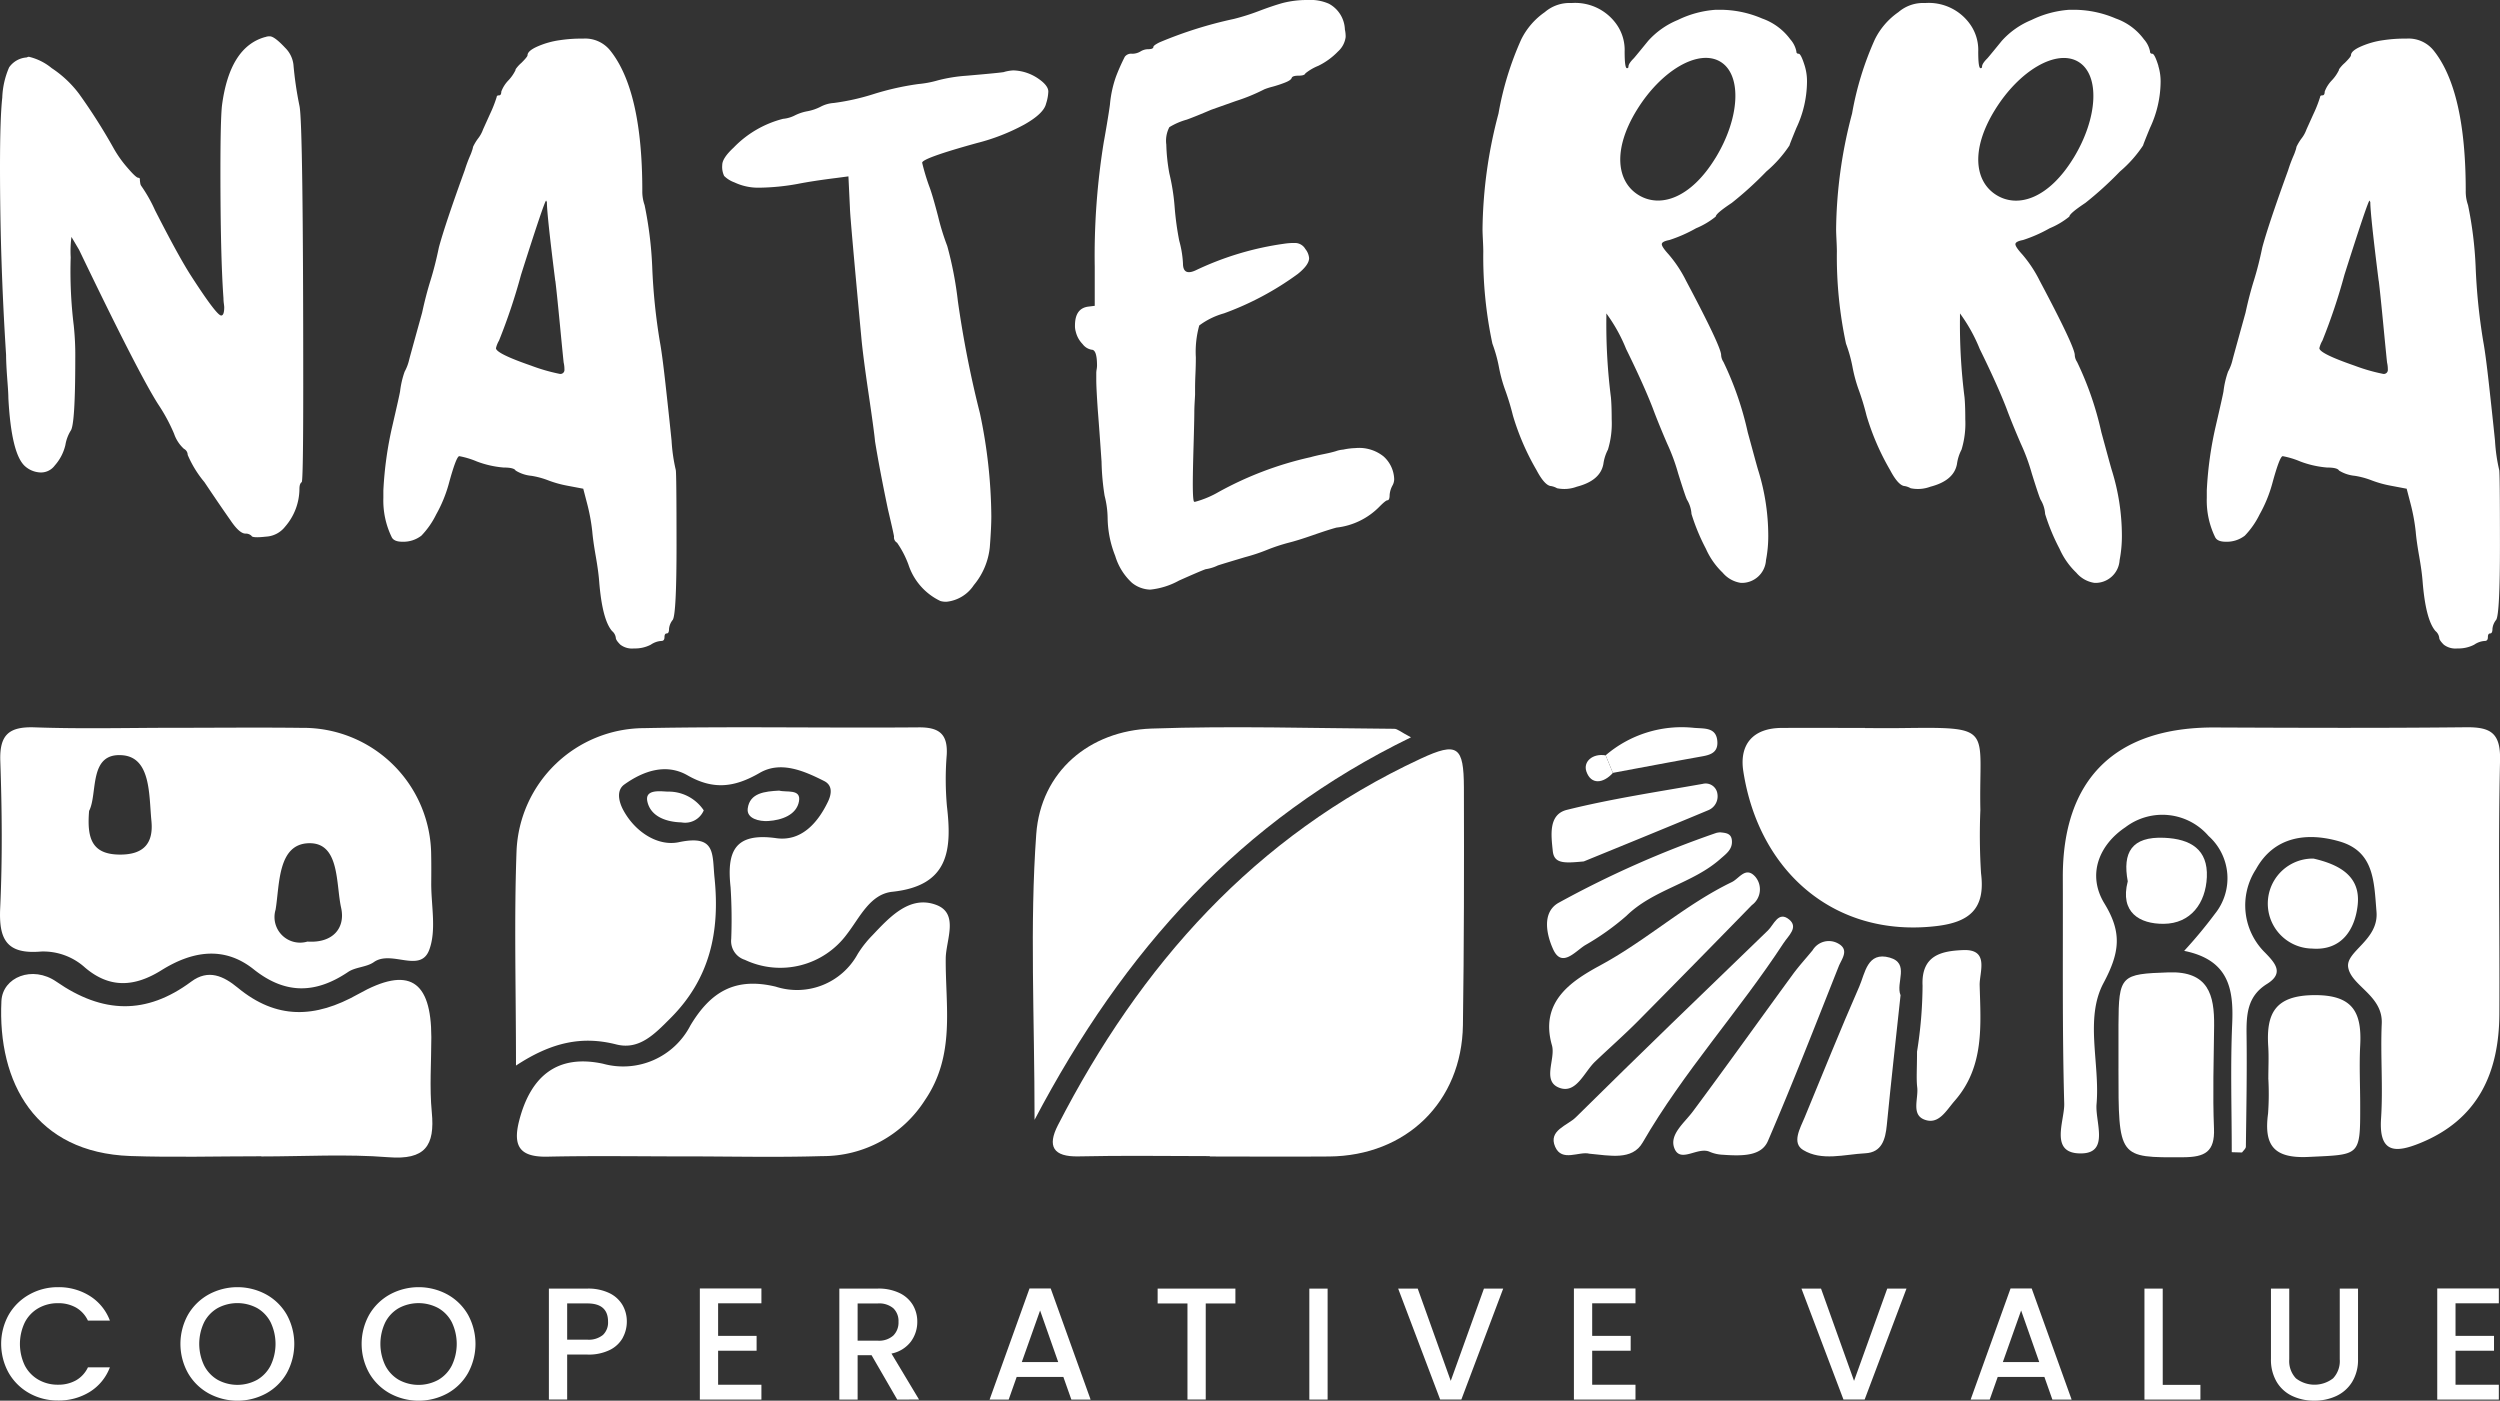
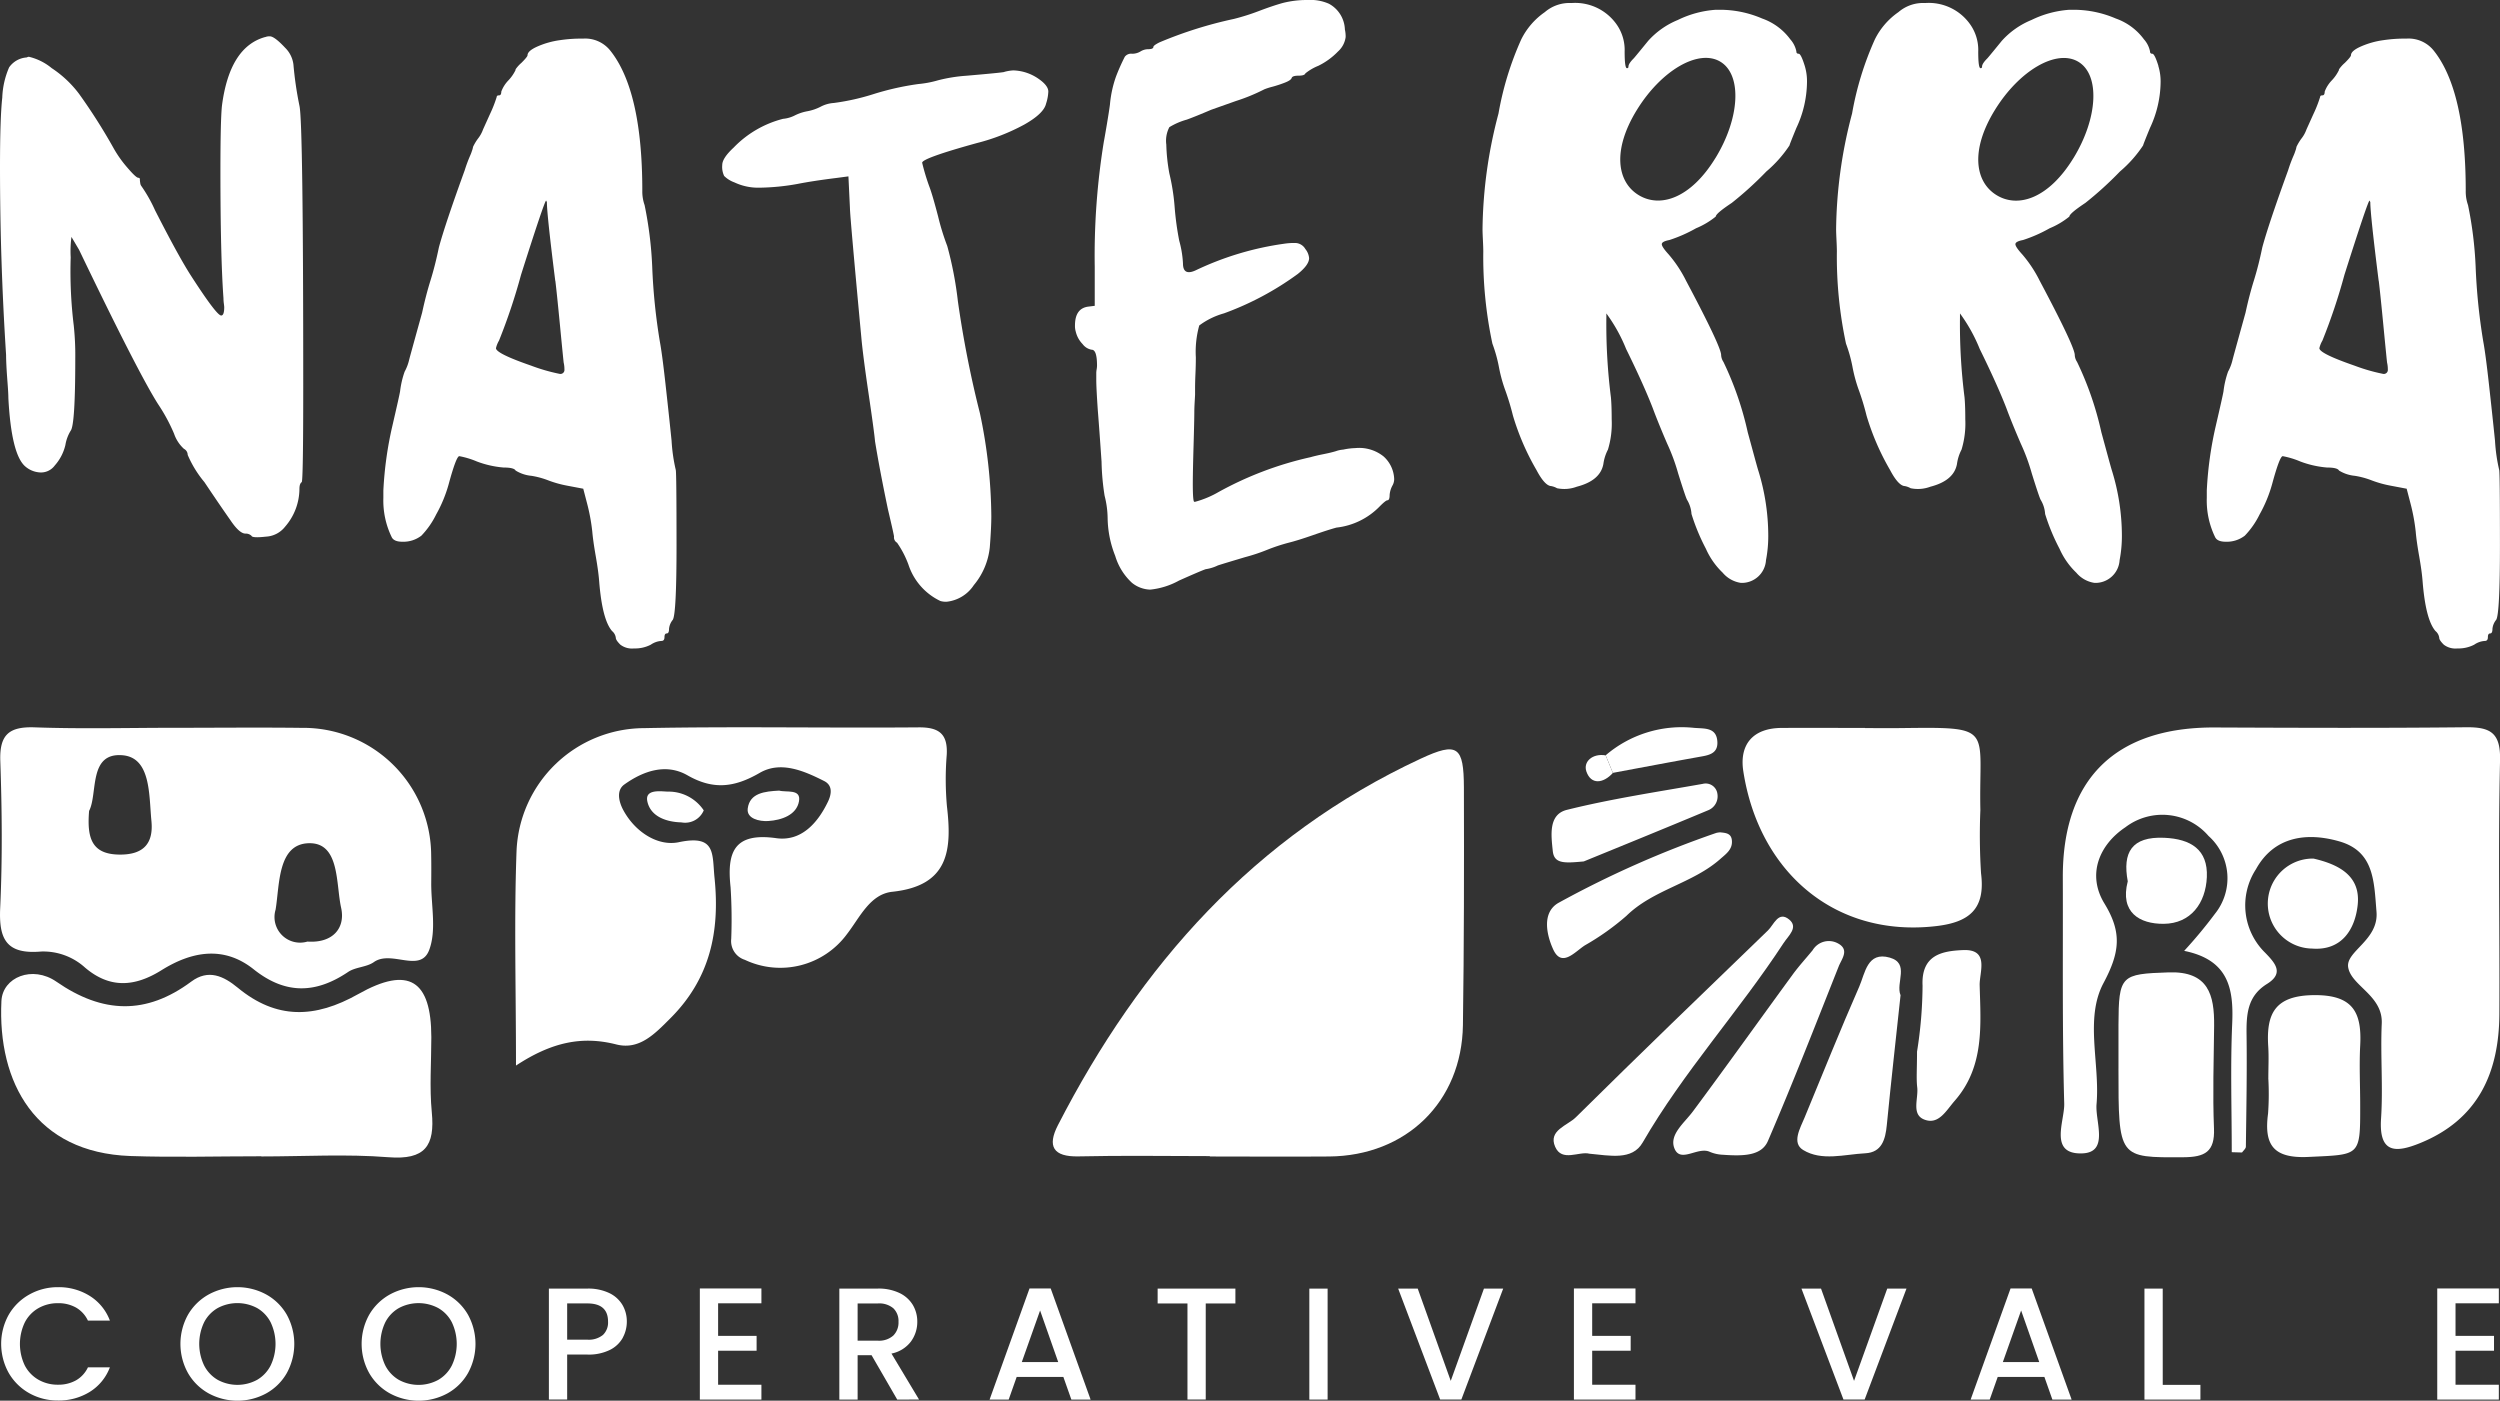
<svg xmlns="http://www.w3.org/2000/svg" width="200" height="112.056" viewBox="0 0 200 112.056">
  <rect x="0" y="0" width="200" height="112.056" fill="#333333" stroke="none" />
  <g id="Isotip_Naterra" data-name="Isotip Naterra" transform="translate(0)">
    <g id="Tagline" transform="translate(0 58.183)">
      <g id="Group_5" data-name="Group 5" transform="translate(0 0)">
        <path id="Path_1" data-name="Path 1" d="M13.936,138.151c3.4,0,6.8-.038,10.2.005a10.233,10.233,0,0,1,10.358,10.192c.016.74.01,1.481.005,2.221-.011,1.8.431,3.766-.161,5.349-.71,1.9-3.022-.018-4.429.977-.581.411-1.466.389-2.06.789-2.6,1.75-5.022,1.809-7.558-.214-2.4-1.911-4.96-1.432-7.373.075-2.122,1.326-4.118,1.49-6.112-.208a4.977,4.977,0,0,0-3.511-1.288c-2.8.244-3.4-1-3.279-3.506.182-3.905.143-7.828.008-11.737-.072-2.109.7-2.764,2.762-2.691,3.713.133,7.434.037,11.152.035m-6.809,6.644c-.181,2.175.2,3.48,2.434,3.5,1.943.018,2.729-.913,2.55-2.706-.2-2.029-.027-5.041-2.3-5.24-2.756-.241-1.972,3.059-2.682,4.445M24.6,155.254c2.064.137,3.042-1.117,2.691-2.7-.424-1.907-.1-5.185-2.529-5.17-2.562.016-2.381,3.3-2.714,5.313a2.047,2.047,0,0,0,2.552,2.554" transform="translate(0 -138.11)" fill="#fff" />
        <path id="Path_2" data-name="Path 2" d="M21.032,199.542c-3.495,0-6.994.1-10.484-.021-7.577-.272-10.627-5.848-10.308-12.4.093-1.908,2.481-2.874,4.4-1.546,3.7,2.565,7.182,2.671,10.787-.007,1.371-1.019,2.585-.447,3.722.491,3.09,2.549,6.17,2.463,9.64.506,4.053-2.285,5.836-1.1,5.844,3.446,0,2-.155,4.022.037,6.007.261,2.69-.532,3.832-3.473,3.6-3.368-.267-6.773-.062-10.162-.062Z" transform="translate(-0.126 -165.223)" fill="#fff" />
      </g>
      <g id="Group_7" data-name="Group 7" transform="translate(82.626)">
        <path id="Path_3" data-name="Path 3" d="M212.488,174.842c-3.5,0-7-.059-10.5.022-2.052.048-2.516-.819-1.656-2.494,6.582-12.807,15.724-23.136,29.031-29.326,2.946-1.37,3.438-.978,3.449,2.314.018,6.334.012,12.669-.078,19-.087,6.141-4.536,10.465-10.708,10.514-3.181.025-6.362,0-9.542,0Z" transform="translate(-198.326 -140.536)" fill="#fff" />
-         <path id="Path_4" data-name="Path 4" d="M226.38,138.914c-13.614,6.615-22.965,17.015-30.112,30.6,0-8.235-.391-15.574.134-22.848.364-5.028,4.273-8.279,9.219-8.453,6.466-.227,12.947-.024,19.421.018.26,0,.519.254,1.337.68" transform="translate(-196.129 -138.11)" fill="#fff" />
      </g>
      <g id="Group_9" data-name="Group 9" transform="translate(164.854 0)">
        <path id="Path_5" data-name="Path 5" d="M405,172.111c0-3.432-.114-6.87.036-10.3.123-2.8-.29-5.094-3.843-5.815a37.22,37.22,0,0,0,2.464-2.967,4.536,4.536,0,0,0-.516-6.227,4.876,4.876,0,0,0-6.642-.7c-2.1,1.4-3.1,3.785-1.684,6.106s1.239,3.9-.076,6.367c-1.509,2.832-.273,6.435-.555,9.684-.122,1.4,1.03,3.865-1.15,3.939-2.693.091-1.4-2.577-1.436-3.977-.167-6.023-.091-12.053-.113-18.08-.029-7.89,4.2-12.05,12.165-12.016,6.691.029,13.382.054,20.073-.017,1.951-.021,2.793.415,2.741,2.643-.16,6.765-.019,13.535-.055,20.3-.024,4.683-1.688,8.43-6.335,10.321-1.931.786-3.317.861-3.13-1.956.167-2.525-.057-5.074.056-7.605.1-2.253-2.443-3.007-2.686-4.5-.21-1.288,2.455-2.168,2.266-4.445-.2-2.438-.185-4.825-2.966-5.627-2.615-.754-5.231-.4-6.679,2.229a5.3,5.3,0,0,0,.745,6.685c.809.836,1.518,1.633.141,2.488-1.61,1-1.656,2.5-1.635,4.136.038,2.96-.018,5.921-.056,8.881,0,.158-.2.313-.306.469l-.824-.024" transform="translate(-391.314 -138.11)" fill="#fff" />
        <path id="Path_6" data-name="Path 6" d="M402.288,192.324c0-1.159,0-2.318,0-3.476.015-3.981.2-4.071,4.015-4.2,3.18-.107,3.663,1.8,3.637,4.276-.029,2.738-.122,5.48-.011,8.214.075,1.871-.726,2.289-2.45,2.3-5.193.028-5.192.093-5.192-7.113" transform="translate(-397.664 -165.041)" fill="#fff" />
        <path id="Path_7" data-name="Path 7" d="M430.622,195.611c0-.844.046-1.691-.008-2.532-.168-2.615.519-4.08,3.667-4.107s3.829,1.412,3.69,4.044c-.083,1.578,0,3.164,0,4.747.008,4.146,0,3.953-4.132,4.153-2.807.136-3.573-.945-3.24-3.46a21.931,21.931,0,0,0,.02-2.846" transform="translate(-414.009 -167.545)" fill="#fff" />
        <path id="Path_8" data-name="Path 8" d="M434.568,163.041c2.039.474,3.781,1.382,3.535,3.7-.21,1.972-1.283,3.684-3.648,3.5a3.6,3.6,0,0,1,.113-7.2" transform="translate(-414.341 -152.538)" fill="#fff" />
        <path id="Path_9" data-name="Path 9" d="M403.852,162.568c-.43-2.3.3-3.6,2.922-3.484,2.122.093,3.5.939,3.405,3.149-.094,2.086-1.287,3.717-3.452,3.734-1.911.016-3.526-.9-2.875-3.4" transform="translate(-398.485 -150.244)" fill="#fff" />
      </g>
      <g id="Group_6" data-name="Group 6" transform="translate(41.217 0)">
        <path id="Path_10" data-name="Path 10" d="M97.9,165.169c0-6.193-.158-11.692.045-17.178a10.251,10.251,0,0,1,10.188-9.813c7.326-.147,14.657,0,21.986-.062,1.657-.015,2.331.552,2.241,2.193a24.3,24.3,0,0,0,.016,4.121c.408,3.5.159,6.358-4.367,6.838-1.782.19-2.589,2.033-3.62,3.373a6.624,6.624,0,0,1-8.181,2.072,1.574,1.574,0,0,1-1.089-1.676,40.237,40.237,0,0,0-.051-4.122c-.3-2.77.233-4.416,3.655-3.934,1.961.276,3.293-1.163,4.133-2.916.315-.656.364-1.32-.305-1.657-1.627-.822-3.478-1.622-5.15-.653-2.009,1.165-3.706,1.385-5.776.2-1.725-.989-3.546-.351-5.06.733-.64.458-.456,1.352-.078,2.052.956,1.768,2.781,2.911,4.437,2.563,3-.632,2.663.932,2.86,2.854.44,4.3-.365,8.063-3.525,11.224-1.246,1.246-2.483,2.572-4.336,2.1-2.746-.7-5.183-.177-8.021,1.69" transform="translate(-97.838 -138.11)" fill="#fff" />
-         <path id="Path_11" data-name="Path 11" d="M111.747,191.7c-3.71,0-7.422-.061-11.13.02-2.2.048-2.815-.8-2.271-2.9.939-3.628,3.119-5.3,6.693-4.537a6.051,6.051,0,0,0,7-3.059c1.627-2.719,3.6-3.876,6.821-3.106a5.533,5.533,0,0,0,6.567-2.619,8.621,8.621,0,0,1,1.177-1.492c1.4-1.481,3-3.222,5.111-2.424,1.837.693.764,2.832.751,4.275-.035,3.83.8,7.736-1.667,11.345a9.681,9.681,0,0,1-8.239,4.473c-3.6.11-7.208.025-10.812.022" transform="translate(-98.024 -157.37)" fill="#fff" />
        <path id="Path_12" data-name="Path 12" d="M127.409,151.786a1.616,1.616,0,0,1-1.786.963c-1.231-.032-2.459-.476-2.723-1.661-.224-1,.992-.831,1.615-.8a3.38,3.38,0,0,1,2.894,1.5" transform="translate(-112.326 -145.141)" fill="#fff" />
        <path id="Path_13" data-name="Path 13" d="M144.478,150.126c.6.17,1.785-.165,1.606.856-.191,1.094-1.383,1.512-2.459,1.581-.708.045-1.748-.186-1.643-1,.16-1.254,1.379-1.37,2.5-1.432" transform="translate(-123.381 -145.064)" fill="#fff" />
      </g>
      <g id="Group_8" data-name="Group 8" transform="translate(123.759 0)">
        <path id="Path_14" data-name="Path 14" d="M340.7,138.234c.953,0,1.907.01,2.86,0,7.594-.09,6.23-.081,6.372,6.559a48.513,48.513,0,0,0,.053,5.058c.36,2.823-.9,3.91-3.579,4.223-8.118.95-14.2-4.345-15.44-12.393-.327-2.118.752-3.445,3.06-3.459,2.224-.013,4.449,0,6.674,0Z" transform="translate(-315.261 -138.17)" fill="#fff" />
-         <path id="Path_15" data-name="Path 15" d="M294.41,179.533c-1.054-3.626,1.731-5.266,3.969-6.485,3.638-1.981,6.694-4.806,10.415-6.6.592-.286,1.11-1.29,1.875-.43a1.559,1.559,0,0,1-.27,2.27q-4.524,4.642-9.083,9.251c-1.117,1.125-2.31,2.175-3.458,3.268-.885.843-1.507,2.6-2.856,2.1-1.415-.524-.307-2.272-.592-3.376" transform="translate(-294.006 -154.064)" fill="#fff" />
        <path id="Path_16" data-name="Path 16" d="M321.748,195.784a3,3,0,0,1-1.066-.229c-.968-.464-2.377.956-2.852-.307-.41-1.091.812-2.019,1.5-2.949,2.693-3.624,5.315-7.3,7.979-10.946.492-.672,1.061-1.289,1.589-1.935a1.514,1.514,0,0,1,1.95-.583c1.055.511.374,1.271.133,1.88-1.851,4.666-3.673,9.346-5.657,13.956-.5,1.172-1.879,1.236-3.579,1.113" transform="translate(-307.645 -161.585)" fill="#fff" />
        <path id="Path_17" data-name="Path 17" d="M297.888,193.032c-.831-.217-2.2.694-2.743-.555-.572-1.312.982-1.692,1.656-2.359,5.082-5.025,10.228-9.988,15.372-14.951.469-.452.829-1.583,1.694-.87.76.628-.061,1.293-.445,1.881-3.566,5.456-8,10.294-11.281,15.968-.835,1.447-2.636,1.032-4.254.886" transform="translate(-294.492 -158.919)" fill="#fff" />
        <path id="Path_18" data-name="Path 18" d="M349.567,184.72c-.371,3.472-.762,6.929-1.1,10.392-.111,1.154-.4,2.192-1.723,2.26-1.668.086-3.485.646-4.973-.265-.924-.566-.239-1.733.121-2.6,1.448-3.5,2.854-7.014,4.375-10.481.462-1.056.635-2.818,2.432-2.309,1.625.46.46,2.012.866,3.006" transform="translate(-321.281 -163.292)" fill="#fff" />
        <path id="Path_19" data-name="Path 19" d="M363.956,188.547a34.408,34.408,0,0,0,.444-5.283c-.118-2.5,1.612-2.777,3.234-2.85,2.149-.095,1.307,1.775,1.334,2.813.085,3.216.391,6.512-1.994,9.241-.694.794-1.292,1.958-2.445,1.5-1.036-.409-.455-1.676-.555-2.561-.083-.724-.017-1.466-.017-2.863" transform="translate(-334.354 -162.59)" fill="#fff" />
        <path id="Path_20" data-name="Path 20" d="M307.619,158.06c.42.044.875.063.937.616.083.734-.446,1.094-.928,1.52-2.224,1.965-5.346,2.433-7.506,4.545A20.364,20.364,0,0,1,296.8,167.1c-.8.512-1.852,1.815-2.536.325-.484-1.054-.971-2.914.413-3.718a80.82,80.82,0,0,1,12.631-5.6,1.542,1.542,0,0,1,.314-.046" transform="translate(-293.767 -149.656)" fill="#fff" />
        <path id="Path_21" data-name="Path 21" d="M297.226,155.035c-1.57.145-2.386.2-2.493-.834-.13-1.26-.361-2.92,1.13-3.291,3.573-.888,7.233-1.436,10.865-2.078a.946.946,0,0,1,1.175.793,1.2,1.2,0,0,1-.712,1.306c-3.55,1.486-7.116,2.935-9.965,4.1" transform="translate(-294.27 -144.305)" fill="#fff" />
        <path id="Path_22" data-name="Path 22" d="M304.905,140.354a9.347,9.347,0,0,1,7.047-2.2c.827.079,1.835-.081,1.892,1.131.047.994-.789,1.075-1.536,1.209-2.277.408-4.551.84-6.824,1.263-.191-.469-.385-.938-.578-1.407" transform="translate(-300.213 -138.111)" fill="#fff" />
        <path id="Path_23" data-name="Path 23" d="M302.713,143.4c.193.469.386.938.578,1.407-.768.847-1.745.963-2.118-.113-.273-.789.492-1.47,1.54-1.294" transform="translate(-298.02 -141.154)" fill="#fff" />
      </g>
    </g>
    <g id="Icones" transform="translate(0.093 102.974)">
      <path id="Path_31" data-name="Path 31" d="M.831,246.626a4.327,4.327,0,0,1,1.655-1.616,4.633,4.633,0,0,1,2.29-.581,4.664,4.664,0,0,1,2.534.7,3.971,3.971,0,0,1,1.61,1.974H7.161a2.351,2.351,0,0,0-.962-1.048,2.869,2.869,0,0,0-1.424-.345,3.122,3.122,0,0,0-1.578.4,2.763,2.763,0,0,0-1.084,1.137,4,4,0,0,0,0,3.449A2.8,2.8,0,0,0,3.2,251.831a3.083,3.083,0,0,0,1.578.4,2.865,2.865,0,0,0,1.424-.345,2.35,2.35,0,0,0,.962-1.047H8.919a3.937,3.937,0,0,1-1.61,1.967,4.7,4.7,0,0,1-2.534.689,4.621,4.621,0,0,1-2.3-.581A4.349,4.349,0,0,1,.831,251.3a4.787,4.787,0,0,1,0-4.675" transform="translate(-0.221 -244.429)" fill="#fff" />
      <path id="Path_32" data-name="Path 32" d="M36.529,252.93a4.316,4.316,0,0,1-1.655-1.622,4.8,4.8,0,0,1,0-4.682,4.333,4.333,0,0,1,1.655-1.616,4.826,4.826,0,0,1,4.593,0,4.286,4.286,0,0,1,1.648,1.616,4.846,4.846,0,0,1,0,4.682,4.27,4.27,0,0,1-1.648,1.622,4.829,4.829,0,0,1-4.593,0m3.868-1.086a2.794,2.794,0,0,0,1.084-1.15,4.009,4.009,0,0,0,0-3.455A2.763,2.763,0,0,0,40.4,246.1a3.342,3.342,0,0,0-3.156,0,2.763,2.763,0,0,0-1.084,1.137,4.009,4.009,0,0,0,0,3.455,2.794,2.794,0,0,0,1.084,1.15,3.3,3.3,0,0,0,3.156,0" transform="translate(-19.923 -244.429)" fill="#fff" />
      <path id="Path_33" data-name="Path 33" d="M70.938,252.93a4.316,4.316,0,0,1-1.655-1.622,4.8,4.8,0,0,1,0-4.682,4.333,4.333,0,0,1,1.655-1.616,4.826,4.826,0,0,1,4.593,0,4.286,4.286,0,0,1,1.648,1.616,4.846,4.846,0,0,1,0,4.682,4.27,4.27,0,0,1-1.648,1.622,4.829,4.829,0,0,1-4.593,0m3.868-1.086a2.794,2.794,0,0,0,1.084-1.15,4.009,4.009,0,0,0,0-3.455,2.763,2.763,0,0,0-1.084-1.137,3.342,3.342,0,0,0-3.156,0,2.763,2.763,0,0,0-1.084,1.137,4.009,4.009,0,0,0,0,3.455,2.794,2.794,0,0,0,1.084,1.15,3.3,3.3,0,0,0,3.156,0" transform="translate(-39.836 -244.429)" fill="#fff" />
      <path id="Path_34" data-name="Path 34" d="M110.156,248.624a2.4,2.4,0,0,1-1.026.977,3.821,3.821,0,0,1-1.809.377H105.7v3.6h-1.462V244.7h3.079a3.9,3.9,0,0,1,1.738.351,2.451,2.451,0,0,1,1.065.952,2.6,2.6,0,0,1,.353,1.341,2.674,2.674,0,0,1-.321,1.277m-1.591-.211a1.376,1.376,0,0,0,.41-1.067q0-1.457-1.655-1.456H105.7v2.9h1.616a1.789,1.789,0,0,0,1.244-.377" transform="translate(-60.42 -244.587)" fill="#fff" />
      <path id="Path_35" data-name="Path 35" d="M134.358,245.86v2.606h3.079v1.188h-3.079v2.721h3.464v1.188h-4.926v-8.89h4.926v1.187Z" transform="translate(-77.002 -244.57)" fill="#fff" />
      <path id="Path_36" data-name="Path 36" d="M164.018,253.581l-2.053-3.551H160.85v3.551h-1.463V244.7h3.079a3.844,3.844,0,0,1,1.739.358,2.489,2.489,0,0,1,1.065.958,2.6,2.6,0,0,1,.353,1.341,2.653,2.653,0,0,1-.507,1.578,2.575,2.575,0,0,1-1.559.964l2.207,3.679Zm-3.169-4.713h1.616a1.7,1.7,0,0,0,1.238-.409,1.467,1.467,0,0,0,.417-1.1,1.419,1.419,0,0,0-.41-1.08,1.751,1.751,0,0,0-1.245-.389H160.85Z" transform="translate(-92.333 -244.588)" fill="#fff" />
      <path id="Path_37" data-name="Path 37" d="M193.82,251.749h-3.733l-.641,1.814h-1.527l3.194-8.891h1.694L196,253.563h-1.539Zm-.411-1.188-1.45-4.126-1.463,4.126Z" transform="translate(-108.845 -244.57)" fill="#fff" />
      <path id="Path_38" data-name="Path 38" d="M226.053,244.7v1.188H223.68v7.69h-1.462v-7.69h-2.386V244.7Z" transform="translate(-127.314 -244.587)" fill="#fff" />
      <rect id="Rectangle_1" data-name="Rectangle 1" width="1.462" height="8.878" transform="translate(104.654 0.115)" fill="#fff" />
      <path id="Path_39" data-name="Path 39" d="M273.91,244.7l-3.348,8.878h-1.694l-3.361-8.878h1.565l2.642,7.383,2.656-7.383Z" transform="translate(-153.747 -244.587)" fill="#fff" />
      <path id="Path_40" data-name="Path 40" d="M300.343,245.86v2.606h3.079v1.188h-3.079v2.721h3.464v1.188h-4.926v-8.89h4.926v1.187Z" transform="translate(-173.061 -244.57)" fill="#fff" />
      <path id="Path_41" data-name="Path 41" d="M350.493,244.7l-3.348,8.878h-1.693L342.09,244.7h1.566l2.642,7.383,2.656-7.383Z" transform="translate(-198.067 -244.587)" fill="#fff" />
      <path id="Path_42" data-name="Path 42" d="M380.116,251.749h-3.733l-.641,1.814h-1.527l3.194-8.891H379.1l3.195,8.891h-1.539Zm-.411-1.188-1.45-4.126-1.462,4.126Z" transform="translate(-216.658 -244.57)" fill="#fff" />
      <path id="Path_43" data-name="Path 43" d="M408.686,252.405H411.7v1.175h-4.477V244.7h1.462Z" transform="translate(-235.76 -244.588)" fill="#fff" />
-       <path id="Path_44" data-name="Path 44" d="M432.711,244.7v5.659a2.011,2.011,0,0,0,.532,1.52,2.422,2.422,0,0,0,2.976,0,2.011,2.011,0,0,0,.532-1.52V244.7h1.462v5.633a3.386,3.386,0,0,1-.474,1.84,2.938,2.938,0,0,1-1.27,1.124,4.107,4.107,0,0,1-1.757.37,4.064,4.064,0,0,1-1.751-.37,2.867,2.867,0,0,1-1.251-1.124,3.461,3.461,0,0,1-.462-1.84V244.7Z" transform="translate(-249.664 -244.588)" fill="#fff" />
      <path id="Path_45" data-name="Path 45" d="M464.288,245.86v2.606h3.079v1.188h-3.079v2.721h3.464v1.188h-4.926v-8.89h4.926v1.187Z" transform="translate(-267.939 -244.57)" fill="#fff" />
    </g>
    <g id="Logo" transform="translate(0)">
      <path id="Path_24" data-name="Path 24" d="M21.223,6.96a.861.861,0,0,1,.365-.061q.365,0,1.216.908a2.271,2.271,0,0,1,.669,1.333,28.61,28.61,0,0,0,.486,3.33q.3,1.394.3,22.464,0,7.509-.121,7.629-.183.122-.183.545A4.65,4.65,0,0,1,22.8,46.137a2.074,2.074,0,0,1-1.52.787q-1.1.122-1.156-.061a.66.66,0,0,0-.487-.182q-.487,0-1.216-1.09-.852-1.211-2.068-3.028a8.723,8.723,0,0,1-1.338-2.179.547.547,0,0,0-.3-.484,2.908,2.908,0,0,1-.79-1.211,14.17,14.17,0,0,0-1.277-2.362q-1.582-2.482-6.324-12.352l-.608-1.029a8.918,8.918,0,0,0-.061,1.635A35.653,35.653,0,0,0,5.9,30.03a22.651,22.651,0,0,1,.122,2.664q0,5.268-.365,5.753A3.17,3.17,0,0,0,5.23,39.6a3.743,3.743,0,0,1-.851,1.635,1.371,1.371,0,0,1-1.277.545,1.966,1.966,0,0,1-1.094-.484q-1.1-.968-1.338-5.45c0-.242-.021-.625-.061-1.151S.537,33.714.517,33.33s-.03-.7-.03-.939Q0,24.823,0,17.375,0,13.439.182,11.8A6.633,6.633,0,0,1,.73,9.382a1.859,1.859,0,0,1,1.338-.787.265.265,0,0,0,.121-.03.274.274,0,0,1,.122-.03,4.466,4.466,0,0,1,1.824.908A8.778,8.778,0,0,1,6.324,11.5a45.889,45.889,0,0,1,2.737,4.3,9.19,9.19,0,0,0,1.125,1.6q.7.818.882.817a.108.108,0,0,1,.121.121,1.8,1.8,0,0,0,.031.3.452.452,0,0,0,.091.242,11.882,11.882,0,0,1,1.094,1.938q1.884,3.694,2.858,5.207,2.067,3.21,2.432,3.209c.161,0,.243-.221.243-.666,0-.04-.011-.141-.031-.3a3.368,3.368,0,0,1-.03-.424q-.244-3.39-.243-10.233,0-3.936.121-5.147.607-4.723,3.466-5.51" transform="translate(0 -3.993)" fill="#fff" />
      <path id="Path_25" data-name="Path 25" d="M83.33,9.814a2.712,2.712,0,0,1,.487-.545q.486-.484.487-.605,0-.363.851-.727a6.752,6.752,0,0,1,1.763-.484,11.476,11.476,0,0,1,1.825-.121,2.568,2.568,0,0,1,2.189.969q2.554,3.211,2.554,11.2a3.258,3.258,0,0,0,.183,1.15,30.714,30.714,0,0,1,.608,4.9,47.767,47.767,0,0,0,.608,5.995q.183.969.456,3.421t.487,4.541a13.559,13.559,0,0,0,.335,2.331q.06.243.061,5.994,0,5.51-.3,5.995a1.322,1.322,0,0,0-.3.727q0,.363-.183.363c-.121,0-.182.1-.182.3s-.082.3-.244.3a1.673,1.673,0,0,0-.851.3,2.731,2.731,0,0,1-1.338.3,1.541,1.541,0,0,1-1.095-.3q-.365-.363-.364-.545a.837.837,0,0,0-.3-.545q-.791-.908-1.034-4-.061-.788-.273-2t-.274-1.937a15.454,15.454,0,0,0-.425-2.3l-.3-1.151-1.277-.242a8.828,8.828,0,0,1-1.52-.424,6.547,6.547,0,0,0-1.338-.364,2.932,2.932,0,0,1-1.277-.424q-.123-.241-.973-.242a7.848,7.848,0,0,1-2.129-.484,6.78,6.78,0,0,0-1.4-.424q-.244,0-.851,2.24a10.851,10.851,0,0,1-1,2.422,6.665,6.665,0,0,1-1.186,1.7,2.361,2.361,0,0,1-1.52.484c-.447,0-.73-.121-.851-.363a6.7,6.7,0,0,1-.669-3.148V43.48a29.188,29.188,0,0,1,.73-5.207q.547-2.361.608-2.725a7.184,7.184,0,0,1,.365-1.574,3.727,3.727,0,0,0,.365-.969q.06-.241,1.034-3.754.3-1.392.669-2.573t.669-2.634q.485-1.817,2.067-6.176a11.383,11.383,0,0,1,.425-1.151,3.413,3.413,0,0,0,.152-.394,1.658,1.658,0,0,0,.091-.333,3.945,3.945,0,0,1,.4-.666,2.557,2.557,0,0,0,.4-.727l.547-1.211a10.311,10.311,0,0,0,.547-1.393q0-.121.183-.121c.121,0,.182-.1.182-.3a2.615,2.615,0,0,1,.578-.908,3.26,3.26,0,0,0,.578-.848m3.162,16.894q-.67-5.328-.669-6.3l-.061-.121q-.123,0-2.007,5.934a46.8,46.8,0,0,1-1.763,5.268,2.124,2.124,0,0,0-.243.606q0,.424,2.8,1.393a14.678,14.678,0,0,0,2.311.666.322.322,0,0,0,.365-.364,2.272,2.272,0,0,0-.061-.545q-.061-.545-.3-3.027t-.365-3.512" transform="translate(-42.101 -4.243)" fill="#fff" />
      <path id="Path_26" data-name="Path 26" d="M159.707,13.489a3.346,3.346,0,0,1,.73-.121,3.712,3.712,0,0,1,2.007.666q.79.545.791,1.029a3.555,3.555,0,0,1-.182.969q-.183.787-1.733,1.665a16.325,16.325,0,0,1-3.8,1.484q-4.379,1.211-4.378,1.574a16.948,16.948,0,0,0,.608,2q.243.667.669,2.3a19.181,19.181,0,0,0,.73,2.361A29.034,29.034,0,0,1,156,31.836a85.083,85.083,0,0,0,1.763,8.962,40.912,40.912,0,0,1,.912,8.235q0,.909-.122,2.483a5.617,5.617,0,0,1-1.277,3.028,2.982,2.982,0,0,1-2.189,1.333,1.609,1.609,0,0,1-.487-.061,4.9,4.9,0,0,1-2.554-2.907,7.76,7.76,0,0,0-.912-1.756.487.487,0,0,1-.243-.484q0-.121-.486-2.18-.67-3.208-1.034-5.45-.061-.726-.516-3.815t-.578-4.481q-.912-9.748-.912-10.354l-.122-2.543-.912.121q-1.947.243-3.162.484a18.268,18.268,0,0,1-3.04.3,4.45,4.45,0,0,1-2.007-.424,2.233,2.233,0,0,1-.821-.515,1.676,1.676,0,0,1-.152-.878q0-.545.913-1.392a8.368,8.368,0,0,1,3.952-2.3,2.565,2.565,0,0,0,.942-.273,3.69,3.69,0,0,1,1-.333,3.851,3.851,0,0,0,1.064-.363,2.621,2.621,0,0,1,1.064-.3,18.359,18.359,0,0,0,3.223-.727,22,22,0,0,1,3.527-.787,8.252,8.252,0,0,0,1.581-.3,12.5,12.5,0,0,1,2.25-.363q2.8-.241,3.04-.3" transform="translate(-79.369 -7.736)" fill="#fff" />
      <path id="Path_27" data-name="Path 27" d="M208.715,4.3a1.28,1.28,0,0,0,.669-.182,1.176,1.176,0,0,1,.608-.182c.283,0,.426-.061.426-.182,0-.08.161-.2.486-.364a33.313,33.313,0,0,1,5.959-1.877A17.463,17.463,0,0,0,218.87.878Q219.9.485,220.755.242A7.831,7.831,0,0,1,222.762,0a3.66,3.66,0,0,1,1.7.3,2.434,2.434,0,0,1,1.277,2.059,2.54,2.54,0,0,1,.061.605,1.876,1.876,0,0,1-.608,1.151,5.6,5.6,0,0,1-1.581,1.151,4,4,0,0,0-1.034.606c-.04.121-.223.182-.547.182s-.507.06-.547.182-.213.242-.517.363a9.491,9.491,0,0,1-1,.333,5.518,5.518,0,0,0-.669.212,14.88,14.88,0,0,1-2.28.938q-1.795.636-1.976.7-1.277.545-1.946.787a5.46,5.46,0,0,0-1.4.606,2.35,2.35,0,0,0-.243,1.392,14.712,14.712,0,0,0,.243,2.3,16.946,16.946,0,0,1,.426,2.725,23.453,23.453,0,0,0,.365,2.664,8.267,8.267,0,0,1,.3,1.817q0,1.031,1.034.545a24.144,24.144,0,0,1,7.054-2.119,5.347,5.347,0,0,1,.851-.061.956.956,0,0,1,.851.484,1.334,1.334,0,0,1,.3.727q0,.545-.912,1.272a23.675,23.675,0,0,1-5.9,3.148,6.02,6.02,0,0,0-1.976.969,7.877,7.877,0,0,0-.273,2.543q0,.606-.03,1.3t-.031,1.151v.515c0,.04-.01.233-.03.575s-.03.616-.03.818q0,.606-.061,2.725t-.061,3.027q0,1.453.121,1.453h.061a7.767,7.767,0,0,0,1.885-.787,27.618,27.618,0,0,1,7.358-2.785q.425-.121,1.034-.242t1-.242a2.261,2.261,0,0,1,.578-.121,5.309,5.309,0,0,1,.973-.121,3.123,3.123,0,0,1,2.25.666,2.545,2.545,0,0,1,.851,1.816,1.071,1.071,0,0,1-.122.484,1.878,1.878,0,0,0-.243.787q0,.424-.182.424-.123,0-.608.484a5.7,5.7,0,0,1-3.466,1.7q-.67.182-1.885.606t-1.946.605a14.739,14.739,0,0,0-1.733.575,14.331,14.331,0,0,1-1.733.575q-1.824.545-2.189.666a3.328,3.328,0,0,1-.973.3q-.365.122-2.128.908a6.031,6.031,0,0,1-2.311.727,2.43,2.43,0,0,1-1.459-.545,4.779,4.779,0,0,1-1.338-2.149,8.48,8.48,0,0,1-.608-3,7.526,7.526,0,0,0-.243-1.817,19.636,19.636,0,0,1-.244-2.724q-.183-2.664-.3-4.118-.123-1.817-.122-2.422v-.545a1.859,1.859,0,0,1,.03-.3,1.938,1.938,0,0,0,.03-.3q0-1.272-.426-1.272a1.146,1.146,0,0,1-.73-.454,2.123,2.123,0,0,1-.547-1,1.558,1.558,0,0,1-.061-.484q0-1.392,1.094-1.514l.487-.06V21.375a56.863,56.863,0,0,1,.73-10.052q.06-.3.243-1.392t.244-1.574a9.044,9.044,0,0,1,.487-2.241,16.187,16.187,0,0,1,.7-1.574.63.63,0,0,1,.578-.242" transform="translate(-118.148 0)" fill="#fff" />
      <path id="Path_28" data-name="Path 28" d="M429.6,9.814a2.711,2.711,0,0,1,.487-.545q.486-.484.487-.605c0-.242.283-.484.851-.727a6.751,6.751,0,0,1,1.763-.484,11.471,11.471,0,0,1,1.824-.121,2.569,2.569,0,0,1,2.189.969q2.554,3.211,2.554,11.2a3.258,3.258,0,0,0,.183,1.15,30.718,30.718,0,0,1,.608,4.9,47.75,47.75,0,0,0,.608,5.995q.183.969.456,3.421t.487,4.541a13.584,13.584,0,0,0,.334,2.331q.06.243.061,5.994,0,5.51-.3,5.995a1.322,1.322,0,0,0-.3.727q0,.363-.183.363c-.121,0-.182.1-.182.3s-.081.3-.243.3a1.673,1.673,0,0,0-.851.3,2.731,2.731,0,0,1-1.338.3,1.541,1.541,0,0,1-1.095-.3q-.365-.363-.364-.545a.837.837,0,0,0-.3-.545q-.791-.908-1.034-4-.061-.788-.274-2t-.273-1.937a15.454,15.454,0,0,0-.426-2.3l-.3-1.151-1.277-.242a8.823,8.823,0,0,1-1.52-.424,6.549,6.549,0,0,0-1.338-.364,2.932,2.932,0,0,1-1.277-.424q-.123-.241-.973-.242a7.848,7.848,0,0,1-2.129-.484,6.775,6.775,0,0,0-1.4-.424q-.243,0-.851,2.24a10.845,10.845,0,0,1-1,2.422,6.663,6.663,0,0,1-1.185,1.7,2.361,2.361,0,0,1-1.52.484q-.67,0-.851-.363a6.7,6.7,0,0,1-.669-3.148V43.48a29.207,29.207,0,0,1,.729-5.207q.548-2.361.608-2.725a7.184,7.184,0,0,1,.365-1.574,3.727,3.727,0,0,0,.365-.969q.06-.241,1.034-3.754.3-1.392.669-2.573t.669-2.634q.485-1.817,2.067-6.176a11.369,11.369,0,0,1,.426-1.151,3.374,3.374,0,0,0,.152-.394,1.645,1.645,0,0,0,.091-.333,3.944,3.944,0,0,1,.4-.666,2.558,2.558,0,0,0,.4-.727l.547-1.211a10.3,10.3,0,0,0,.547-1.393c0-.08.061-.121.182-.121s.182-.1.182-.3a2.614,2.614,0,0,1,.578-.908,3.26,3.26,0,0,0,.578-.848m3.162,16.894q-.67-5.328-.669-6.3l-.061-.121q-.123,0-2.007,5.934a46.665,46.665,0,0,1-1.764,5.268,2.131,2.131,0,0,0-.243.606q0,.424,2.8,1.393a14.678,14.678,0,0,0,2.311.666.322.322,0,0,0,.365-.364,2.272,2.272,0,0,0-.061-.545q-.061-.545-.3-3.027t-.365-3.512" transform="translate(-242.496 -4.243)" fill="#fff" />
      <path id="Path_29" data-name="Path 29" d="M307.3,5.6c-.2-.645-.364-.969-.486-.969a.161.161,0,0,1-.182-.182,2.073,2.073,0,0,0-.487-.969,4.747,4.747,0,0,0-2.25-1.665,8.51,8.51,0,0,0-3.345-.7h-.365a8.171,8.171,0,0,0-3.04.817A6.49,6.49,0,0,0,294.776,3.6q-.244.3-.669.818T293.621,5q-.426.424-.425.666a.107.107,0,0,1-.121.121q-.183,0-.183-1.332a3.549,3.549,0,0,0-.608-2.119A4.052,4.052,0,0,0,288.635.576a3.021,3.021,0,0,0-2.128.727,5.75,5.75,0,0,0-1.885,2.18A24.873,24.873,0,0,0,282.8,9.417a37.316,37.316,0,0,0-1.277,9.264q0,.243.03.848c.02.4.031.706.031.908a33.265,33.265,0,0,0,.729,7.387,11.507,11.507,0,0,1,.517,1.847,11.971,11.971,0,0,0,.456,1.726,20.254,20.254,0,0,1,.669,2.18,19.891,19.891,0,0,0,1.885,4.36q.607,1.151,1.094,1.272a1.41,1.41,0,0,1,.548.182,2.829,2.829,0,0,0,1.581-.121q1.884-.484,2.128-1.817a3.482,3.482,0,0,1,.365-1.15,7.182,7.182,0,0,0,.3-2.422q0-1.09-.061-1.756a46.581,46.581,0,0,1-.365-6.418v-.3a13,13,0,0,1,1.581,2.846q1.4,2.846,2.128,4.723.425,1.151,1.155,2.846a15.741,15.741,0,0,1,.882,2.392q.578,1.848.7,2.089a2.5,2.5,0,0,1,.365,1.15,16.3,16.3,0,0,0,1.155,2.786,6,6,0,0,0,1.338,1.908,2.353,2.353,0,0,0,1.459.817,1.935,1.935,0,0,0,2.007-1.817,10.153,10.153,0,0,0,.182-2,17.676,17.676,0,0,0-.79-5.146q-.061-.181-.365-1.3t-.487-1.786a25.68,25.68,0,0,0-1.946-5.632,1.076,1.076,0,0,1-.182-.545q0-.666-2.8-5.934a10.17,10.17,0,0,0-1.4-2.119q-.547-.6-.547-.817t.608-.333a11.453,11.453,0,0,0,2.129-.939,6.375,6.375,0,0,0,1.581-.939q0-.241,1.277-1.09a27.931,27.931,0,0,0,2.767-2.513,9.874,9.874,0,0,0,1.855-2.089q0-.059.547-1.392a8.778,8.778,0,0,0,.851-3.634A4.232,4.232,0,0,0,307.3,5.6m-7.147,7.379c-1.961,3.2-4.4,4.02-6.137,2.964s-2.121-3.591-.161-6.79,4.96-4.936,6.7-3.88,1.56,4.507-.4,7.706" transform="translate(-162.921 -0.333)" fill="#fff" />
      <path id="Path_30" data-name="Path 30" d="M374.451,5.6c-.2-.645-.365-.969-.486-.969a.161.161,0,0,1-.182-.182,2.073,2.073,0,0,0-.487-.969,4.747,4.747,0,0,0-2.25-1.665,8.51,8.51,0,0,0-3.344-.7h-.365a8.169,8.169,0,0,0-3.04.817A6.489,6.489,0,0,0,361.924,3.6q-.244.3-.669.818T360.769,5q-.426.424-.426.666a.107.107,0,0,1-.121.121q-.183,0-.183-1.332a3.549,3.549,0,0,0-.608-2.119A4.052,4.052,0,0,0,355.783.576a3.021,3.021,0,0,0-2.128.727,5.751,5.751,0,0,0-1.885,2.18,24.878,24.878,0,0,0-1.824,5.934,37.321,37.321,0,0,0-1.277,9.264q0,.243.03.848t.031.908a33.27,33.27,0,0,0,.73,7.387,11.553,11.553,0,0,1,.517,1.847,12.084,12.084,0,0,0,.456,1.726,20.242,20.242,0,0,1,.669,2.18,19.891,19.891,0,0,0,1.885,4.36q.607,1.151,1.094,1.272a1.409,1.409,0,0,1,.548.182,2.829,2.829,0,0,0,1.581-.121q1.884-.484,2.128-1.817a3.482,3.482,0,0,1,.365-1.15,7.182,7.182,0,0,0,.3-2.422q0-1.09-.06-1.756a46.5,46.5,0,0,1-.365-6.418v-.3a12.989,12.989,0,0,1,1.581,2.846q1.4,2.846,2.128,4.723.425,1.151,1.156,2.846a15.8,15.8,0,0,1,.882,2.392q.577,1.848.7,2.089a2.5,2.5,0,0,1,.365,1.15,16.307,16.307,0,0,0,1.155,2.786,6,6,0,0,0,1.338,1.908,2.353,2.353,0,0,0,1.459.817,1.935,1.935,0,0,0,2.006-1.817,10.148,10.148,0,0,0,.183-2,17.68,17.68,0,0,0-.79-5.146q-.061-.181-.365-1.3t-.487-1.786a25.676,25.676,0,0,0-1.946-5.632,1.078,1.078,0,0,1-.182-.545q0-.666-2.8-5.934a10.188,10.188,0,0,0-1.4-2.119q-.548-.6-.548-.817t.608-.333a11.456,11.456,0,0,0,2.129-.939,6.385,6.385,0,0,0,1.581-.939q0-.241,1.277-1.09a27.964,27.964,0,0,0,2.767-2.513,9.876,9.876,0,0,0,1.855-2.089q0-.059.547-1.392a8.779,8.779,0,0,0,.851-3.634,4.229,4.229,0,0,0-.183-1.332m-6.793,7.379c-1.961,3.2-4.4,4.02-6.137,2.964s-2.121-3.591-.161-6.79,4.96-4.936,6.7-3.88,1.56,4.507-.4,7.706" transform="translate(-201.78 -0.333)" fill="#fff" />
    </g>
  </g>
</svg>